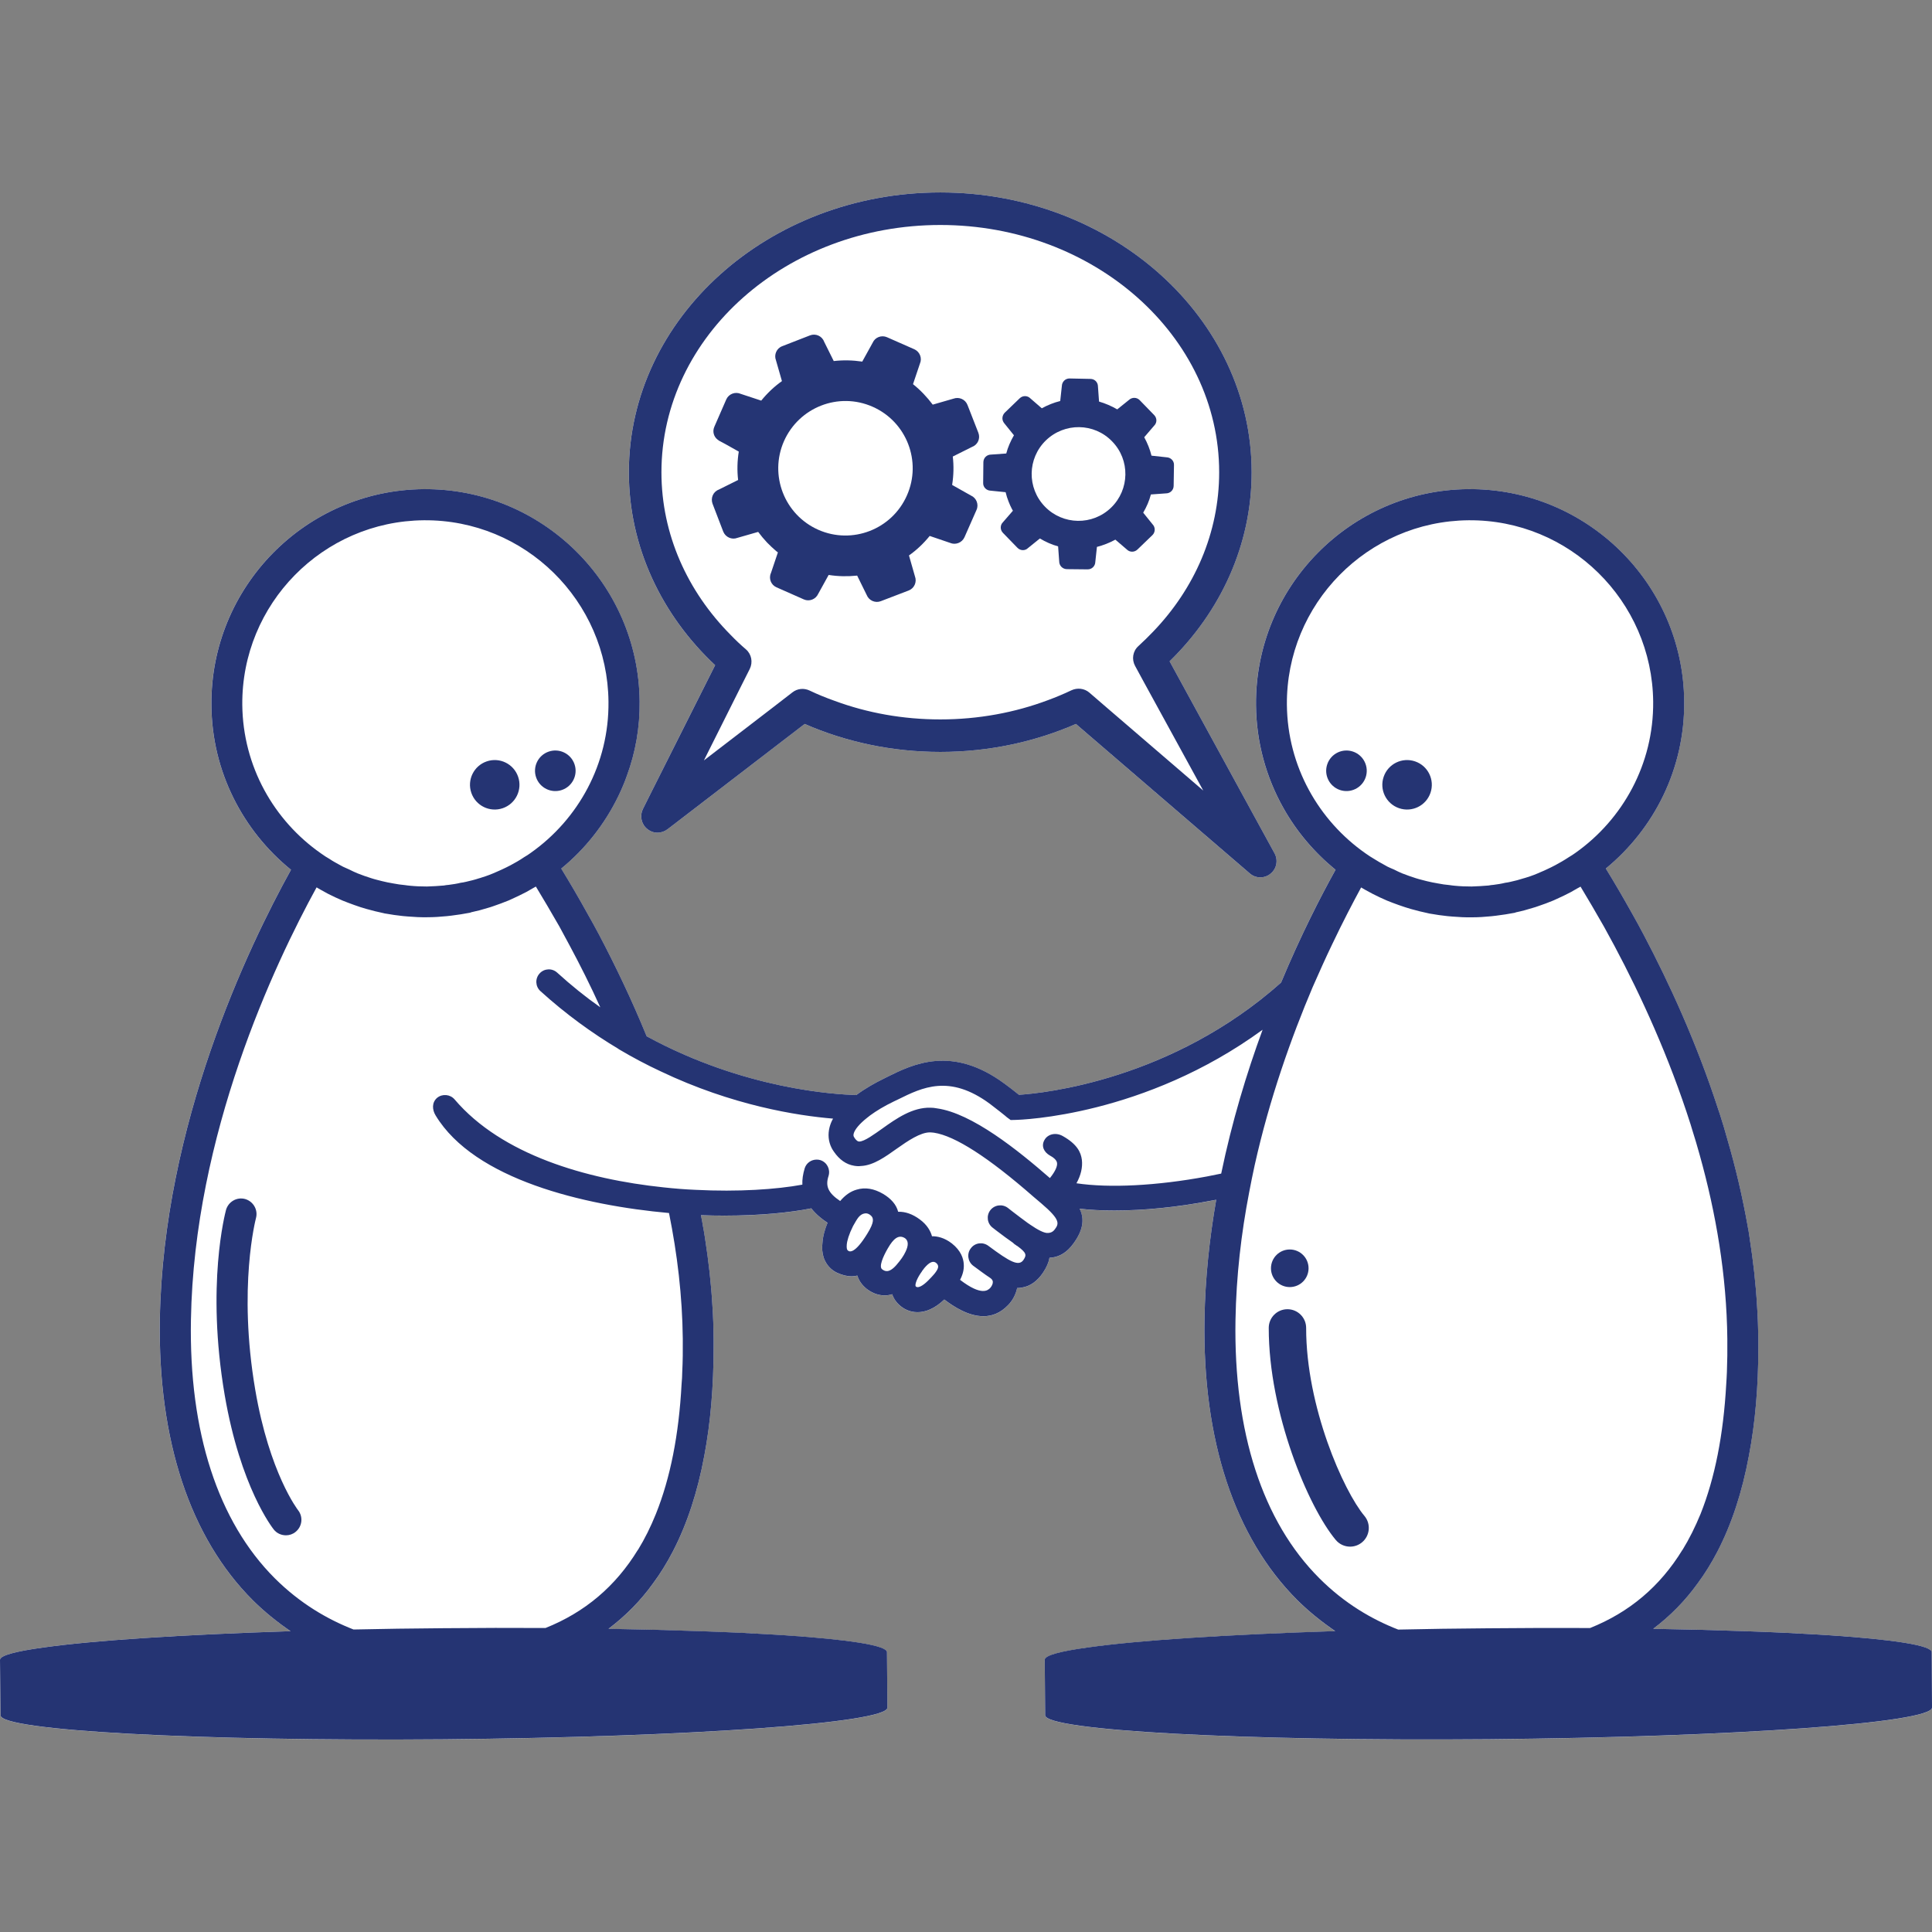
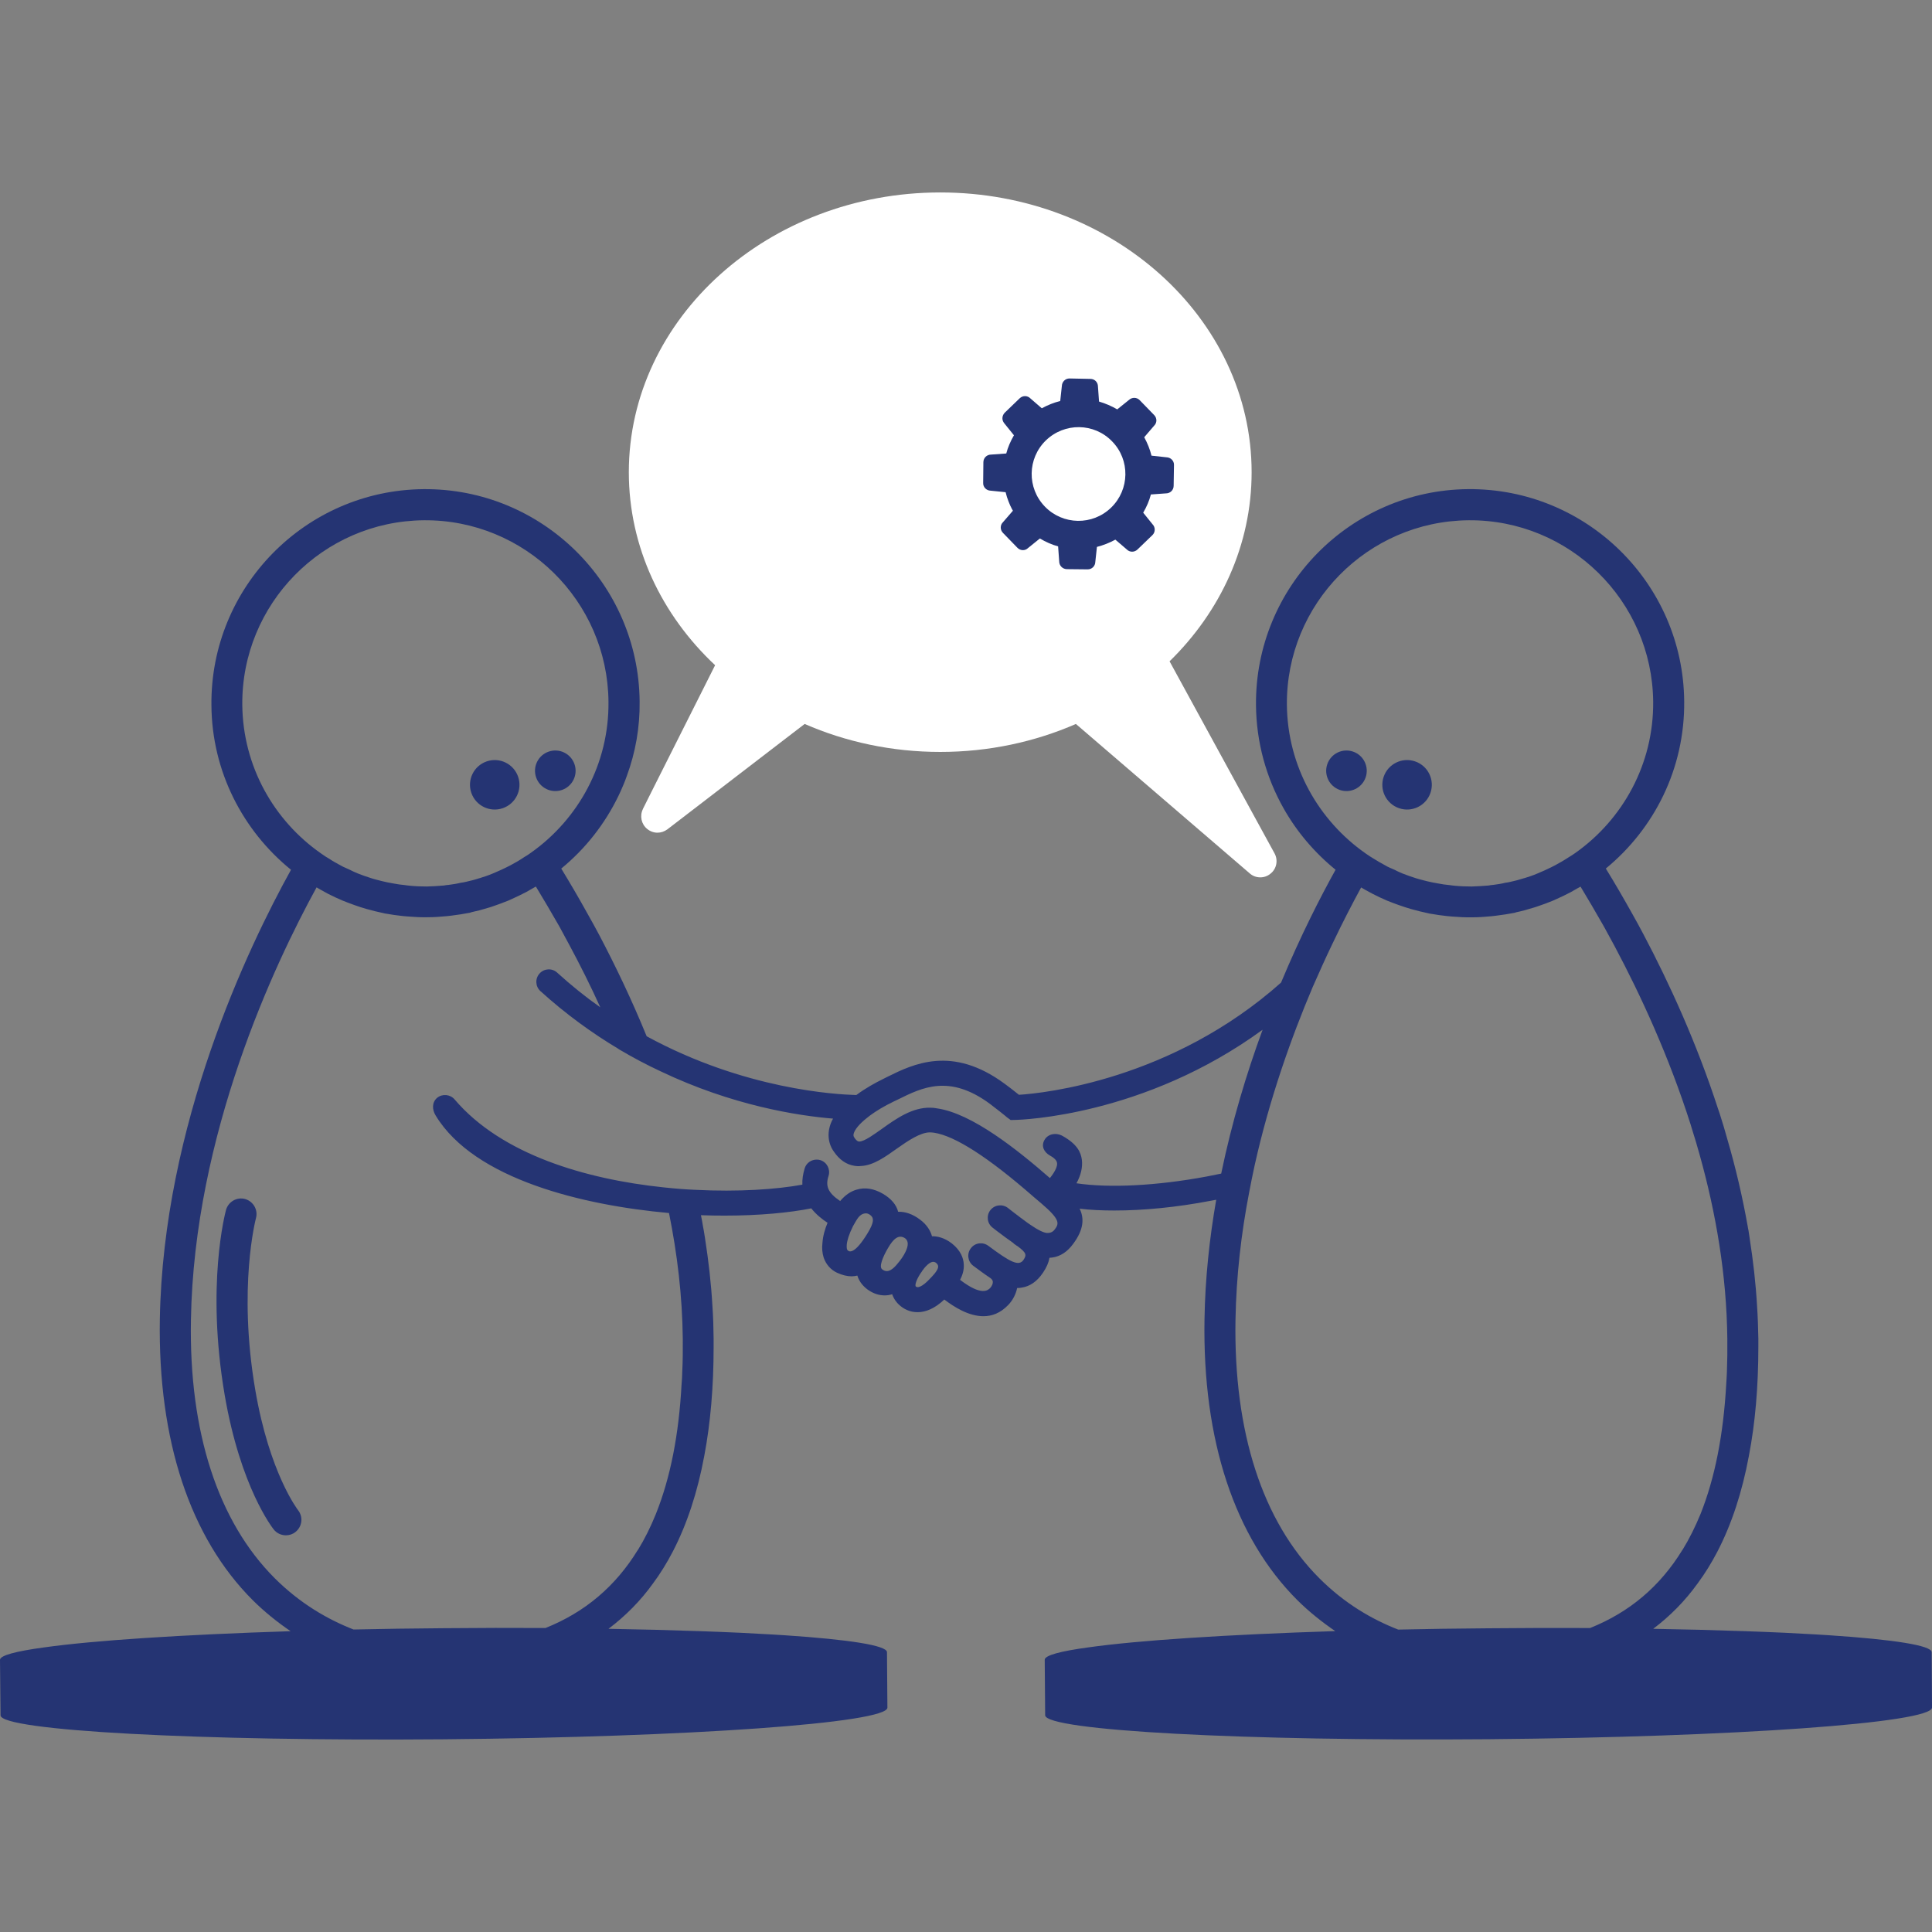
<svg xmlns="http://www.w3.org/2000/svg" id="Layer_1" x="0px" y="0px" viewBox="0 0 1000 1000" style="enable-background:new 0 0 1000 1000;" xml:space="preserve">
  <rect x="0" y="0" width="1000" height="1000" fill="#808080" stroke="none" />
  <style type="text/css">	.st0{fill:#FFFFFF;}	.st1{fill:#253473;}	.st2{fill:#253574;}</style>
  <g>
    <path class="st0" d="M657.61,452.21c-1.52,1.29-3.42,1.91-5.28,1.91c-1.96,0-3.93-0.67-5.5-2.08l-89.95-77.32  c-21.21,9.26-45.06,14.48-70.19,14.48c-25.14,0-48.99-5.22-70.2-14.48l-71.04,54.54c-1.52,1.12-3.31,1.74-5.16,1.74  c-1.91,0-3.76-0.67-5.33-1.96c-3.03-2.47-3.93-6.73-2.19-10.27l0.11-0.28l2.69-5.39l2.36-4.71l32.21-64.08  c-27.66-25.92-44.66-61.22-44.66-99.88c0-79.84,72.33-144.82,161.21-144.82c88.88,0,161.15,64.98,161.15,144.82  c0,37.65-16.1,72.1-42.47,97.86l45.5,83.27l8.81,16.1C661.65,445.2,660.81,449.69,657.61,452.21z" />
-     <path class="st0" d="M1000,883.87c0,7.97-102.63,15.26-229.38,16.38c-126.7,1.07-229.55-4.49-229.66-12.4l-0.22-28.73  c0-2.24,8.08-4.43,22.61-6.4c25.76-3.65,71.6-6.62,127.76-8.42c-6.9-4.71-13.52-9.99-19.58-15.99  c-32.54-32.49-49.15-82.82-48.09-145.49c0.34-21.1,2.58-41.8,6.06-61.78c-0.84,0.17-1.68,0.34-2.47,0.45  c-18.01,3.48-35.29,5.11-50.22,5.11c-6.51,0-12.57-0.28-18.01-0.95c2.41,4.88,2.25,10.72-3.31,18.18c-3.03,4.15-6.68,6.57-11,7.13  c-0.45,0.06-0.95,0.11-1.29,0.11c-0.39,2.36-1.46,4.94-3.37,7.74c-3.03,4.49-6.73,7.07-11,7.69c-0.78,0.17-1.52,0.22-2.3,0.22  h-0.06c-0.67,3.2-2.24,6.34-4.66,8.81c-4.04,4.21-8.42,5.78-12.79,5.78c-7.63,0-15.09-4.71-20.26-8.64  c-4.99,4.77-9.71,6.56-13.86,6.56c-3.87,0-7.13-1.57-9.59-3.87c-1.12-1.01-2.64-2.86-3.54-5.44c-1.18,0.39-2.47,0.62-3.82,0.62  c-2.75,0-5.72-0.79-8.81-2.97c-1.96-1.46-4.32-3.76-5.39-7.29c-0.9,0.22-1.91,0.39-2.92,0.39c-2.24,0-4.77-0.56-7.57-1.85  c-3.25-1.52-5.67-4.26-6.9-7.74c-0.79-2.41-1.01-5.05-0.67-7.69c0.22-3.59,1.29-7.18,2.64-10.44c-2.86-1.85-5.95-4.32-8.42-7.46  c-11.17,2.24-26.93,3.76-44.78,3.76c-4.04,0-8.14-0.06-12.34-0.22c0.39,1.91,0.78,3.87,1.07,5.78c0.17,0.73,0.28,1.46,0.39,2.08  c0.22,1.35,0.45,2.75,0.67,4.1v0.06c1.8,11.56,3.14,23.17,3.82,34.96c0.39,5.67,0.56,11.28,0.62,16.95v4.21  c0,20.65-1.63,39.45-4.82,56.34c-3.48,18.8-8.92,35.35-16.27,49.55c-3.09,5.95-6.51,11.5-10.27,16.55  c-6.57,9.15-14.36,16.95-23.06,23.51c16.38,0.28,31.93,0.67,46.18,1.18h0.17c7.46,0.28,14.48,0.5,21.21,0.84h0.22  c0.39,0,0.73,0.06,1.07,0.06c5.44,0.28,10.66,0.56,15.6,0.84c2.47,0.11,4.82,0.34,7.24,0.45c32.71,2.19,52.41,5.22,52.46,8.7  l0.22,28.73c0,7.97-102.68,15.26-229.38,16.38c-126.75,1.07-229.6-4.49-229.66-12.4L0,859.12c0-2.24,8.08-4.43,22.61-6.4  c25.76-3.65,71.6-6.62,127.76-8.42c-6.9-4.71-13.47-9.99-19.53-15.99C98.31,795.83,81.7,745.5,82.71,682.83  c1.74-100.61,45.56-192.35,67.89-232.63c-24.86-20.14-40.96-50.84-41.19-85.18c-0.62-61.16,48.7-111.32,109.81-111.83  c61.1-0.5,111.27,48.76,111.83,109.86c0.17,13.58-2.19,26.54-6.62,38.55c-0.56,1.68-1.23,3.31-1.91,4.94  c-0.78,1.85-1.57,3.7-2.47,5.5c-7.07,14.59-17.17,27.38-29.57,37.54c4.32,7.07,8.98,14.98,13.75,23.62  c1.96,3.42,3.87,6.96,5.83,10.6c8.25,15.65,16.78,33.33,24.63,52.58c50.67,27.61,98.14,30.13,108.35,30.41h0.17  c4.82-3.59,9.87-6.34,13.86-8.3l2.13-1.07c13.35-6.62,33.55-16.55,60.77,3.53c1.63,1.18,5.22,3.93,7.41,5.72  c12.96-0.79,79.11-7.74,135.67-58.07c10.21-24.46,20.48-44.5,28.22-58.41c-10.89-8.87-20.09-19.64-26.99-31.93  c-8.87-15.77-14.03-33.95-14.2-53.25c-0.56-61.16,48.76-111.32,109.81-111.83c61.16-0.5,111.32,48.76,111.83,109.86  c0.34,34.84-15.54,65.99-40.57,86.52c4.38,7.07,8.98,14.98,13.8,23.62c1.91,3.42,3.87,6.96,5.78,10.6  c13.41,25.42,27.49,56.22,38.55,90.28c0.39,0.95,0.62,1.91,0.95,2.81c1.35,4.21,2.64,8.47,3.82,12.79  c4.26,14.59,7.8,29.68,10.55,45.11c0.11,0.73,0.22,1.46,0.39,2.08c0.17,1.35,0.45,2.75,0.62,4.1v0.06  c1.8,11.56,3.14,23.17,3.82,34.96c0.39,5.67,0.56,11.28,0.67,16.95v4.21c0,20.65-1.63,39.45-4.88,56.34  c-3.48,18.8-8.92,35.35-16.27,49.55c-3.09,5.95-6.51,11.5-10.27,16.55c-6.56,9.15-14.31,16.95-23.01,23.51  c16.39,0.28,31.87,0.67,46.12,1.18h0.22c7.41,0.28,14.42,0.5,21.15,0.84h0.28c0.39,0,0.67,0.06,1.01,0.06  c5.5,0.28,10.66,0.56,15.66,0.84c2.41,0.11,4.83,0.34,7.18,0.45c32.77,2.19,52.46,5.22,52.52,8.7L1000,883.87z" />
    <g>
      <path class="st1" d="M132.1,719.26c-9.04-53.07,0.32-88.45,0.39-88.77c1.16-4.26-1.36-8.65-5.62-9.88   c-4.26-1.16-8.65,1.36-9.88,5.62c-0.39,1.55-10.4,38.87-0.71,95.74c8.2,47.84,24.73,68.82,25.44,69.73c1.61,2,3.94,2.97,6.33,2.97   c1.74,0,3.49-0.58,4.91-1.74c3.49-2.78,4.07-7.81,1.29-11.3C154.12,781.44,139.46,762.52,132.1,719.26z" />
      <path class="st1" d="M999.83,855.14c-0.06-3.48-19.75-6.51-52.52-8.7c-2.36-0.11-4.77-0.34-7.18-0.45   c-4.99-0.28-10.15-0.56-15.66-0.84c-0.34,0-0.62-0.06-1.01-0.06h-0.28c-6.73-0.34-13.75-0.56-21.15-0.84h-0.22   c-14.25-0.51-29.74-0.9-46.12-1.18c8.7-6.56,16.44-14.36,23.01-23.51c3.76-5.05,7.18-10.6,10.27-16.55   c7.35-14.2,12.79-30.75,16.27-49.55c3.25-16.89,4.88-35.69,4.88-56.34v-4.21c-0.11-5.67-0.28-11.28-0.67-16.95   c-0.67-11.78-2.02-23.4-3.82-34.96v-0.06c-0.17-1.35-0.45-2.75-0.62-4.1c-0.17-0.62-0.28-1.35-0.39-2.08   c-2.75-15.43-6.28-30.52-10.55-45.11c-1.18-4.32-2.47-8.59-3.82-12.79c-0.34-0.9-0.56-1.85-0.95-2.81   c-11.05-34.06-25.14-64.86-38.55-90.28c-1.91-3.65-3.87-7.18-5.78-10.6c-4.83-8.64-9.43-16.55-13.8-23.62   c25.02-20.54,40.9-51.68,40.57-86.52c-0.51-61.1-50.67-110.37-111.83-109.86c-61.05,0.51-110.37,50.67-109.81,111.83   c0.17,19.3,5.33,37.48,14.2,53.25c6.9,12.29,16.1,23.06,26.99,31.93c-7.74,13.92-18.01,33.95-28.22,58.41   c-56.56,50.33-122.71,57.29-135.67,58.07c-2.19-1.8-5.78-4.54-7.41-5.72c-27.21-20.09-47.41-10.16-60.77-3.53l-2.13,1.07   c-3.98,1.96-9.03,4.71-13.86,8.3h-0.17c-10.21-0.28-57.68-2.81-108.35-30.41c-7.86-19.25-16.39-36.92-24.63-52.58   c-1.96-3.65-3.87-7.18-5.83-10.6c-4.77-8.64-9.43-16.55-13.75-23.62c12.4-10.16,22.5-22.95,29.57-37.54   c0.9-1.8,1.68-3.65,2.47-5.5c0.67-1.63,1.35-3.25,1.91-4.94c4.43-12.01,6.79-24.97,6.62-38.55   c-0.56-61.1-50.72-110.37-111.83-109.86c-61.1,0.51-110.42,50.67-109.81,111.83c0.22,34.34,16.33,65.03,41.19,85.18   c-22.33,40.29-66.15,132.03-67.89,232.63c-1.01,62.68,15.6,113.01,48.14,145.49c6.06,6,12.62,11.28,19.53,15.99   c-56.17,1.8-102.01,4.77-127.76,8.42C8.08,854.69,0,856.88,0,859.12l0.28,28.73c0.06,7.91,102.91,13.47,229.66,12.4   c126.7-1.12,229.38-8.42,229.38-16.38l-0.22-28.73c-0.06-3.48-19.75-6.51-52.46-8.7c-2.41-0.11-4.77-0.34-7.24-0.45   c-4.94-0.28-10.16-0.56-15.6-0.84c-0.34,0-0.67-0.06-1.07-0.06h-0.22c-6.73-0.34-13.75-0.56-21.21-0.84h-0.17   c-14.25-0.51-29.79-0.9-46.18-1.18c8.7-6.56,16.5-14.36,23.06-23.51c3.76-5.05,7.18-10.6,10.27-16.55   c7.35-14.2,12.79-30.75,16.27-49.55c3.2-16.89,4.82-35.69,4.82-56.34v-4.21c-0.06-5.67-0.22-11.28-0.62-16.95   c-0.67-11.78-2.02-23.4-3.82-34.96v-0.06c-0.22-1.35-0.45-2.75-0.67-4.1c-0.11-0.62-0.22-1.35-0.39-2.08   c-0.28-1.91-0.67-3.87-1.07-5.78c4.21,0.17,8.3,0.22,12.34,0.22c17.84,0,33.61-1.52,44.78-3.76c2.47,3.14,5.55,5.61,8.42,7.46   c-1.35,3.25-2.41,6.85-2.64,10.44c-0.34,2.64-0.11,5.27,0.67,7.69c1.23,3.48,3.65,6.23,6.9,7.74c2.81,1.29,5.33,1.85,7.57,1.85   c1.01,0,2.02-0.17,2.92-0.39c1.07,3.53,3.42,5.84,5.39,7.29c3.09,2.19,6.06,2.97,8.81,2.97c1.35,0,2.64-0.22,3.82-0.62   c0.9,2.58,2.41,4.43,3.54,5.44c2.47,2.3,5.72,3.87,9.59,3.87c4.15,0,8.87-1.8,13.86-6.56c5.16,3.93,12.62,8.64,20.26,8.64   c4.38,0,8.75-1.57,12.79-5.78c2.41-2.47,3.98-5.61,4.66-8.81h0.06c0.78,0,1.52-0.06,2.3-0.22c4.26-0.62,7.97-3.2,11-7.69   c1.91-2.81,2.98-5.39,3.37-7.74c0.34,0,0.84-0.06,1.29-0.11c4.32-0.56,7.97-2.97,11-7.13c5.56-7.46,5.72-13.3,3.31-18.18   c5.44,0.67,11.5,0.95,18.01,0.95c14.92,0,32.21-1.63,50.22-5.11c0.79-0.11,1.63-0.28,2.47-0.45c-3.48,19.98-5.72,40.68-6.06,61.78   c-1.07,62.68,15.54,113.01,48.09,145.49c6.06,6,12.68,11.28,19.58,15.99c-56.17,1.8-102.01,4.77-127.76,8.42   c-14.53,1.96-22.61,4.15-22.61,6.4l0.22,28.73c0.11,7.91,102.96,13.47,229.66,12.4c126.75-1.12,229.38-8.42,229.38-16.38   L999.83,855.14z M666.09,364.85c-0.45-52.24,41.75-95.11,94.04-95.56c52.18-0.45,95.05,41.69,95.55,93.93   c0.28,32.21-15.71,60.88-40.23,78.22c-1.12,0.79-2.19,1.52-3.37,2.19c-1.23,0.79-2.41,1.57-3.7,2.3   c-1.07,0.62-2.24,1.29-3.42,1.91c-1.4,0.73-2.81,1.46-4.32,2.13c-1.01,0.45-1.96,0.95-3.03,1.35c-2.47,1.12-4.94,2.08-7.52,2.86   c-0.56,0.17-1.01,0.34-1.52,0.45c-2.19,0.73-4.43,1.29-6.73,1.8c-0.9,0.22-1.85,0.39-2.75,0.5c-2.02,0.51-3.98,0.79-6.06,1.07   c-0.84,0.06-1.74,0.17-2.58,0.34c-2.92,0.22-5.84,0.45-8.75,0.51c-2.97,0-5.84-0.11-8.7-0.39c-0.9-0.06-1.85-0.22-2.75-0.34   c-1.96-0.17-3.98-0.45-5.89-0.84c-1.07-0.17-2.02-0.34-3.03-0.56c-1.91-0.39-3.76-0.84-5.61-1.35c-0.9-0.28-1.91-0.45-2.81-0.79   c-2.47-0.79-4.88-1.63-7.29-2.58c-1.35-0.56-2.69-1.23-4.04-1.91c-1.12-0.45-2.19-0.95-3.31-1.46c-1.46-0.79-2.97-1.63-4.43-2.47   c-0.79-0.45-1.63-0.95-2.41-1.46c-1.57-0.9-3.09-1.91-4.6-2.97C682.53,424.72,666.42,396.72,666.09,364.85z M125.41,364.85   c-0.45-52.24,41.69-95.11,93.98-95.56c52.24-0.45,95.11,41.69,95.56,93.93c0.34,32.21-15.65,60.88-40.23,78.22   c-1.07,0.79-2.19,1.52-3.37,2.19c-1.18,0.79-2.36,1.57-3.65,2.3c-1.12,0.62-2.24,1.29-3.42,1.91c-1.4,0.73-2.86,1.46-4.32,2.13   c-1.07,0.45-2.02,0.95-3.03,1.35c-2.47,1.12-4.99,2.08-7.57,2.86c-0.51,0.17-0.95,0.34-1.46,0.45c-2.19,0.73-4.49,1.29-6.73,1.8   c-0.9,0.22-1.85,0.39-2.75,0.5c-2.02,0.51-4.04,0.79-6.12,1.07c-0.84,0.06-1.74,0.17-2.58,0.34c-2.86,0.22-5.78,0.45-8.7,0.51   c-2.97,0-5.89-0.11-8.7-0.39c-0.9-0.06-1.91-0.22-2.81-0.34c-1.91-0.17-3.93-0.45-5.89-0.84c-1.01-0.17-1.96-0.34-3.03-0.56   c-1.85-0.39-3.7-0.84-5.61-1.35c-0.9-0.28-1.85-0.45-2.75-0.79c-2.47-0.79-4.94-1.63-7.29-2.58c-1.35-0.56-2.75-1.23-4.1-1.91   c-1.07-0.45-2.19-0.95-3.25-1.46c-1.52-0.79-2.97-1.63-4.49-2.47c-0.79-0.45-1.63-0.95-2.36-1.46c-1.57-0.9-3.14-1.91-4.6-2.97   C141.79,424.72,125.74,396.72,125.41,364.85z M448.88,638.61c-6.34,10.27-9.15,9.65-10.21,8.47c-0.34-0.39-0.51-1.29-0.39-2.81   c0.17-2.08,1.07-5.27,3.25-9.65c1.07-1.85,1.91-3.42,2.81-4.54c0.95-1.12,1.96-1.85,3.31-2.02c1.01-0.17,2.13,0.17,3.14,1.12   C452.14,630.42,452.76,632.38,448.88,638.61z M468.69,647.93c-0.95,2.08-2.58,4.38-4.49,6.56c-0.05,0.06-0.11,0.17-0.17,0.22   c-4.1,4.71-6.29,3.09-7.41,2.3c-1.85-1.29,0.45-6.62,2.86-10.77l0.17-0.28c2.75-4.77,5.39-7.01,8.53-5.22   C470.43,642.09,470.21,644.84,468.69,647.93z M483.62,659.37c-0.11,0.06-0.17,0.17-0.28,0.28l-0.06,0.11   c-0.78,0.9-1.74,1.91-2.97,3.14c-0.73,0.73-4.6,4.49-6.29,2.97c-0.5-0.45-0.05-3.03,2.53-6.9c0.34-0.45,0.67-0.9,0.9-1.35   c0.34-0.39,0.67-0.79,0.9-1.18c2.69-3.2,4.77-4.15,6.4-2.58C486.08,655.16,485.92,656.51,483.62,659.37z M546.01,636.25   c-1.29,1.85-3.09,1.91-3.37,1.91c-1.96,0.34-5.55-1.63-9.48-4.32c-0.17-0.11-0.45-0.34-0.62-0.45c-0.06-0.06-0.17-0.06-0.22-0.11   c-2.69-1.96-5.61-4.15-8.36-6.28l-2.3-1.8c-2.81-2.13-6.9-1.63-9.09,1.23c-2.13,2.81-1.63,6.85,1.23,9.03l2.25,1.74   c2.97,2.24,5.72,4.32,8.36,6.12c0.06,0.17,0.17,0.28,0.34,0.28c0.11,0.17,0.22,0.34,0.45,0.45c0.17,0.11,0.28,0.17,0.45,0.28   c0.39,0.28,0.67,0.56,1.01,0.67c4.71,3.48,4.77,4.6,3.09,7.13c-2.41,3.53-6.96,1.07-18.18-7.29c-2.86-2.13-6.9-1.63-9.03,1.23   c-2.19,2.75-1.68,6.85,1.12,9.03c3.14,2.3,5.95,4.43,8.59,6.17c0.22,0.11,0.34,0.28,0.56,0.39c0.95,0.79,1.01,1.4,1.07,1.68   c0.11,1.01-0.45,2.3-1.35,3.31c-1.12,1.12-4.32,4.43-15.6-4.21c1.35-2.58,2.13-5.27,1.91-8.19c-0.17-2.81-1.4-6.9-6.17-10.66   c-3.87-2.97-7.52-3.76-10.27-3.7c-0.73-2.69-2.53-5.95-6.29-8.7c-3.76-2.81-7.58-4.1-11.22-3.98c-0.95-3.7-3.65-6.79-7.8-9.26   c-4.71-2.75-9.31-3.53-13.69-2.19c-3.2,0.9-5.95,2.86-8.53,5.89c-6.28-4.21-7.74-7.74-6-13.02c1.01-3.42-0.79-7.01-4.21-8.14   c-0.67-0.22-1.29-0.28-1.96-0.28c-2.75,0-5.27,1.68-6.17,4.43c-0.95,3.09-1.35,5.95-1.23,8.53c-13.35,2.47-33.16,3.82-55.27,2.69   c-5.39-0.22-11-0.67-16.66-1.29c-40.06-4.21-83.72-16.89-108.07-45.51c-2.3-2.69-6.4-3.03-9.09-0.79   c-2.69,2.36-2.58,6.06-0.73,9.09c20.09,33.22,76.87,46.57,120.8,50.5c4.27,21.15,6.9,42.92,7.13,65.14   c0.06,5.89,0,11.56-0.28,17.11c-0.06,2.08-0.11,4.15-0.34,6.23c-1.4,26.32-5.84,48.7-13.3,67.28c-2.69,6.68-5.78,12.91-9.26,18.57   h-0.06c-11.56,18.91-27.44,32.32-47.81,40.46c-17-0.11-34.68-0.06-52.91,0.11c-15.88,0.11-31.42,0.34-46.46,0.67   c-13.52-5.27-27.72-13.52-40.79-26.54c-29.35-29.35-44.44-75.58-43.37-133.82c1.63-95.89,43.15-183.87,65.03-223.77   c0.62,0.39,1.29,0.73,1.91,1.12c1.29,0.67,2.64,1.46,3.98,2.19c2.47,1.29,4.99,2.41,7.58,3.53c0.9,0.39,1.96,0.73,2.86,1.12   c2.13,0.84,4.15,1.51,6.28,2.24c1.07,0.34,2.08,0.62,3.14,0.95c3.03,0.84,6.06,1.63,9.09,2.24c0.22,0.11,0.5,0.11,0.84,0.17   c2.97,0.56,6,0.95,9.03,1.29c0.84,0.06,1.68,0.17,2.58,0.22c3.31,0.28,6.62,0.45,9.99,0.39c3.37,0,6.73-0.22,10.1-0.56   c0.79-0.06,1.63-0.22,2.47-0.28c3.2-0.39,6.45-0.9,9.65-1.52c0.22-0.11,0.39-0.17,0.56-0.22c2.97-0.62,5.89-1.4,8.75-2.3   c0.9-0.28,1.8-0.5,2.64-0.84c2.69-0.9,5.33-1.91,7.97-2.97c0.56-0.28,1.12-0.5,1.74-0.79c2.47-1.12,4.94-2.3,7.41-3.59   c1.01-0.62,2.02-1.18,3.03-1.74c0.62-0.34,1.29-0.73,1.91-1.07c3.82,6.28,7.91,13.24,12.18,20.7c1.74,3.25,3.53,6.56,5.39,9.99   c5.27,9.82,10.61,20.42,15.77,31.81c-7.52-5.27-14.98-11.28-22.33-17.96c-2.64-2.41-6.73-2.19-9.09,0.45   c-2.41,2.64-2.19,6.73,0.39,9.09c13.24,12.01,26.93,21.88,40.46,29.96v0.06c7.29,4.32,14.59,8.19,21.72,11.5   c37.26,17.79,71.09,23.01,89.33,24.52c-0.84,1.46-1.4,2.92-1.8,4.43c-0.95,3.7-0.62,7.35,1.01,10.66   c0.17,0.34,0.34,0.67,0.56,1.01c0.22,0.34,0.45,0.67,0.67,1.01c2.86,4.15,6.34,6.62,10.49,7.29c1.23,0.22,2.41,0.28,3.59,0.11   h0.17c6.34-0.39,12.4-4.77,18.24-8.92c5.95-4.21,12.29-8.47,17.23-8.47c0.67,0,1.35,0.11,2.08,0.17   c10.83,1.63,28.11,12.68,51.51,33.16c1.46,1.23,2.81,2.36,4.1,3.48C548.82,631.26,548.2,633.34,546.01,636.25z M624.73,608.93   c-26.09,4.88-50.67,6.06-67.56,3.53c2.3-4.15,3.25-8.25,2.81-12.12c-0.51-3.87-2.36-8.08-9.93-12.34   c-3.59-2.02-7.8-1.01-9.48,2.13c-1.74,3.09-0.22,6.23,2.86,7.97c1.57,0.84,3.53,2.24,3.7,3.87c0.22,1.51-0.78,4.21-3.7,7.8   c-16.66-14.53-40.34-33.55-58.47-36.08c-1.12-0.22-2.25-0.34-3.31-0.34c-9.31-0.28-17.73,5.61-25.02,10.83   c-3.93,2.75-9.15,6.68-11.9,6.68c-0.11,0-0.28-0.06-0.39-0.06c-0.79-0.17-1.68-1.23-2.08-1.91c-0.51-0.67-0.62-1.29-0.39-2.13   c0.51-2.02,2.86-4.99,7.01-8.25c0.06-0.06,0.17-0.11,0.22-0.17c0.45-0.34,0.84-0.67,1.29-1.01c3.2-2.36,7.29-4.83,12.29-7.24   l2.25-1.07c12.4-6.12,26.48-13.13,47.41,2.3c2.36,1.74,8.87,6.9,8.87,7.01l1.91,1.4l2.3-0.06c3.25-0.06,66.94-2.02,128.1-46.68   c-8.25,22.44-15.88,47.64-21.43,74.46C629.61,607.98,627.15,608.48,624.73,608.93z M770.11,842.8   c-15.88,0.11-31.36,0.34-46.4,0.67c-13.58-5.27-27.77-13.52-40.79-26.54c-29.4-29.35-44.44-75.58-43.43-133.82   c0.39-22.61,2.97-44.72,7.07-65.93c0.9-4.77,1.85-9.43,2.86-14.08c7.69-34.51,18.96-66.1,30.02-92.19   c3.48-7.91,6.85-15.43,10.16-22.28c5.44-11.45,10.6-21.32,14.92-29.29c0.62,0.39,1.29,0.73,1.91,1.12   c1.29,0.67,2.69,1.46,4.04,2.19c2.47,1.29,4.94,2.41,7.52,3.53c0.95,0.39,1.96,0.73,2.86,1.12c2.13,0.84,4.21,1.51,6.34,2.24   c1.01,0.34,2.08,0.62,3.09,0.95c3.03,0.84,6.06,1.63,9.09,2.24c0.28,0.11,0.51,0.11,0.84,0.17c2.97,0.56,6,0.95,9.03,1.29   c0.84,0.06,1.68,0.17,2.58,0.22c3.31,0.28,6.68,0.45,10.04,0.39c3.37,0,6.68-0.22,10.04-0.56c0.78-0.06,1.63-0.22,2.47-0.28   c3.2-0.39,6.45-0.9,9.71-1.52c0.17-0.11,0.34-0.17,0.56-0.22c2.97-0.62,5.89-1.4,8.7-2.3c0.9-0.28,1.79-0.5,2.64-0.84   c2.75-0.9,5.39-1.91,7.97-2.97c0.56-0.28,1.18-0.5,1.74-0.79c2.52-1.12,4.99-2.3,7.41-3.59c1.07-0.62,2.02-1.18,3.03-1.74   c0.67-0.34,1.29-0.73,1.96-1.07c3.82,6.28,7.86,13.24,12.12,20.7c1.74,3.25,3.54,6.56,5.44,9.99   c13.75,25.81,28.28,57.46,39.39,92.36c0.28,0.84,0.56,1.74,0.78,2.58c1.4,4.32,2.69,8.81,3.93,13.24   c8.42,30.08,13.97,62.28,14.31,95.22c0.06,5.89,0,11.56-0.22,17.11c-0.11,2.08-0.17,4.15-0.34,6.23   c-1.46,26.32-5.89,48.7-13.3,67.28c-2.75,6.68-5.84,12.91-9.32,18.57h-0.05c-11.56,18.91-27.44,32.32-47.81,40.46   C806.08,842.57,788.41,842.63,770.11,842.8z" />
      <path class="st1" d="M724.14,418.32c6.69,2.3,13.98-1.26,16.27-7.95c2.3-6.69-1.26-13.98-7.95-16.27   c-6.69-2.3-13.98,1.26-16.27,7.95C713.88,408.74,717.45,416.02,724.14,418.32z" />
      <path class="st1" d="M706.86,402.37c1.88-5.49-1.04-11.46-6.52-13.34c-5.49-1.88-11.46,1.04-13.34,6.52   c-1.89,5.49,1.04,11.46,6.52,13.34C699.01,410.77,704.98,407.85,706.86,402.37z" />
      <path class="st1" d="M260.23,418.32c6.69-2.3,10.25-9.58,7.95-16.27c-2.3-6.69-9.58-10.25-16.27-7.95   c-6.69,2.3-10.25,9.58-7.95,16.27C246.25,417.06,253.53,420.62,260.23,418.32z" />
      <path class="st1" d="M290.84,408.89c5.49-1.88,8.41-7.86,6.52-13.34c-1.89-5.49-7.86-8.41-13.35-6.52   c-5.49,1.88-8.41,7.86-6.52,13.34C279.38,407.85,285.36,410.77,290.84,408.89z" />
-       <path class="st1" d="M676.06,687.35c0.01-5.35-4.33-9.69-9.67-9.7c-0.01,0-0.01,0-0.01,0c-5.35,0-9.68,4.33-9.68,9.67   c-0.04,43.94,20.48,92.79,34.68,109.75c1.92,2.29,4.67,3.47,7.43,3.47c2.19,0,4.39-0.74,6.21-2.26c4.1-3.44,4.64-9.55,1.21-13.64   C695.38,771.69,676.02,728.09,676.06,687.35z" />
    </g>
-     <circle class="st1" cx="667.58" cy="656.46" r="9.73" />
    <g>
-       <path class="st2" d="M502.58,256.5l-9.76-5.5c0.79-4.88,0.9-9.88,0.34-14.7l9.99-4.99c2.97-1.12,4.38-4.38,3.25-7.29l-5.61-14.36   c-1.12-2.97-4.38-4.38-7.29-3.31l-10.72,3.09c-2.92-3.87-6.28-7.46-10.21-10.6l3.59-10.66c1.23-2.81-0.06-6.12-2.92-7.41   l-14.14-6.23c-2.81-1.23-6.17,0-7.41,2.86l-5.39,9.76c-4.99-0.73-9.88-0.84-14.76-0.28l-4.99-10.04   c-1.07-2.92-4.38-4.38-7.29-3.25l-14.42,5.61c-2.92,1.12-4.32,4.43-3.2,7.29l3.09,10.77c-3.98,2.81-7.58,6.23-10.72,10.1   l-10.55-3.48c-2.92-1.29-6.23,0-7.52,2.81l-6.17,14.14c-1.12,2.47-0.34,5.22,1.68,6.73c0.39,0.34,0.73,0.56,1.18,0.79l2.75,1.46   l7.01,3.93c-0.79,4.88-0.9,9.88-0.34,14.7l-10.04,4.99c-2.92,1.12-4.26,4.38-3.2,7.29l5.56,14.48c1.18,2.86,4.43,4.32,7.29,3.2   l10.77-3.09c1.46,1.96,2.97,3.76,4.6,5.5c1.46,1.51,3.03,2.97,4.66,4.38c0.34,0.22,0.62,0.51,0.95,0.73l-3.59,10.66   c-1.29,2.81,0,6.17,2.86,7.41l14.2,6.28c2.81,1.23,6.12-0.06,7.41-2.92l5.39-9.76c4.99,0.79,9.88,0.84,14.76,0.34l4.94,10.04   c1.12,2.86,4.43,4.32,7.29,3.2l14.48-5.55c2.86-1.12,4.32-4.38,3.2-7.29l-3.09-10.83c3.98-2.81,7.58-6.23,10.72-10.1l10.55,3.59   c2.81,1.23,6.17-0.06,7.46-2.92l6.23-14.14C506.73,261.1,505.39,257.73,502.58,256.5z M469.42,256.44   c-7.74,17.56-28.28,25.53-45.84,17.79c-17.62-7.8-25.53-28.34-17.79-45.9c7.8-17.56,28.28-25.59,45.9-17.79   C469.25,218.29,477.22,238.88,469.42,256.44z" />
      <path class="st2" d="M603.75,236.69l-7.74-0.84c-0.79-3.25-2.08-6.45-3.76-9.54l5.11-5.95c1.57-1.52,1.57-3.93,0.06-5.5   l-7.52-7.74c-1.52-1.57-3.98-1.57-5.55-0.11l-6.06,4.88c-3.03-1.74-6.17-3.09-9.43-4.04l-0.56-7.8c0-2.19-1.68-3.93-3.93-3.93   l-10.72-0.22c-2.25-0.06-3.98,1.74-4.04,3.93l-0.84,7.74c-3.25,0.79-6.45,2.08-9.54,3.76l-5.89-5.11   c-1.52-1.57-3.98-1.57-5.55-0.06l-7.74,7.46c-1.29,1.35-1.57,3.31-0.67,4.83c0.17,0.28,0.34,0.56,0.56,0.79l1.35,1.68l3.53,4.38   c-1.74,3.03-3.14,6.17-3.98,9.43l-7.8,0.56c-2.25,0-3.98,1.68-4.04,3.87l-0.11,10.77c-0.11,2.19,1.68,3.98,3.82,4.04l7.8,0.79   c0.39,1.68,0.9,3.25,1.52,4.83c0.51,1.35,1.12,2.69,1.8,3.98c0.17,0.28,0.34,0.5,0.45,0.79l-5.11,5.89   c-1.57,1.51-1.57,3.98-0.06,5.55l7.52,7.74c1.52,1.57,3.98,1.63,5.5,0.11l6.12-4.94c2.97,1.8,6.17,3.2,9.43,4.1l0.56,7.74   c0,2.19,1.68,3.98,3.93,4.04l10.72,0.11c2.24,0.06,3.98-1.68,4.04-3.82l0.84-7.8c3.25-0.84,6.45-2.08,9.54-3.76l5.89,5.05   c1.52,1.57,3.98,1.57,5.55,0.06l7.74-7.46c1.57-1.51,1.57-4.04,0.11-5.55l-4.88-6.06c1.74-2.97,3.14-6.17,3.98-9.43l7.8-0.56   c2.25,0,3.98-1.74,3.98-3.93l0.17-10.77C607.73,238.49,605.94,236.75,603.75,236.69z M575.13,262.73   c-9.65,9.37-24.97,9.09-34.28-0.5c-9.37-9.65-9.09-24.97,0.5-34.28c9.65-9.31,24.97-9.15,34.28,0.51   C585.01,238.04,584.73,253.41,575.13,262.73z" />
    </g>
-     <path class="st2" d="M659.69,441.66l-8.81-16.1l-45.5-83.27c26.37-25.75,42.47-60.21,42.47-97.86  c0-79.84-72.27-144.82-161.15-144.82c-88.88,0-161.21,64.98-161.21,144.82c0,38.66,17,73.95,44.66,99.88l-32.21,64.08l-2.36,4.71  l-2.69,5.39l-0.11,0.28c-1.74,3.54-0.84,7.8,2.19,10.27c1.57,1.29,3.42,1.96,5.33,1.96c1.85,0,3.65-0.62,5.16-1.74l71.04-54.54  c21.21,9.26,45.06,14.48,70.2,14.48c25.14,0,48.98-5.22,70.19-14.48l89.95,77.32c1.57,1.4,3.54,2.08,5.5,2.08  c1.85,0,3.76-0.62,5.28-1.91C660.81,449.69,661.65,445.2,659.69,441.66z M573.17,366.53l-9.37-8.08c-2.58-2.19-6.23-2.58-9.31-1.12  c-3.87,1.85-7.91,3.53-12.01,5.05c-17.17,6.45-36.02,9.99-55.77,9.99c-19.36,0-37.82-3.37-54.65-9.59  c-4.43-1.57-8.75-3.31-12.96-5.33c-2.92-1.4-6.34-1.12-8.92,0.9l-10.32,7.97l-35.52,27.27l19.08-38.1l4.66-9.26  c1.68-3.42,0.95-7.57-1.96-10.1c-2.81-2.41-5.5-4.94-8.02-7.58c-22.22-22.44-35.74-51.9-35.74-84.11  c0-70.59,64.75-127.99,144.37-127.99c79.56,0,144.31,57.4,144.31,127.99c0,31.42-12.79,60.21-34.11,82.43  c-2.47,2.58-5.05,5.11-7.74,7.58c-2.86,2.58-3.53,6.79-1.68,10.21l4.88,8.98l30.41,55.55L573.17,366.53z" />
  </g>
</svg>